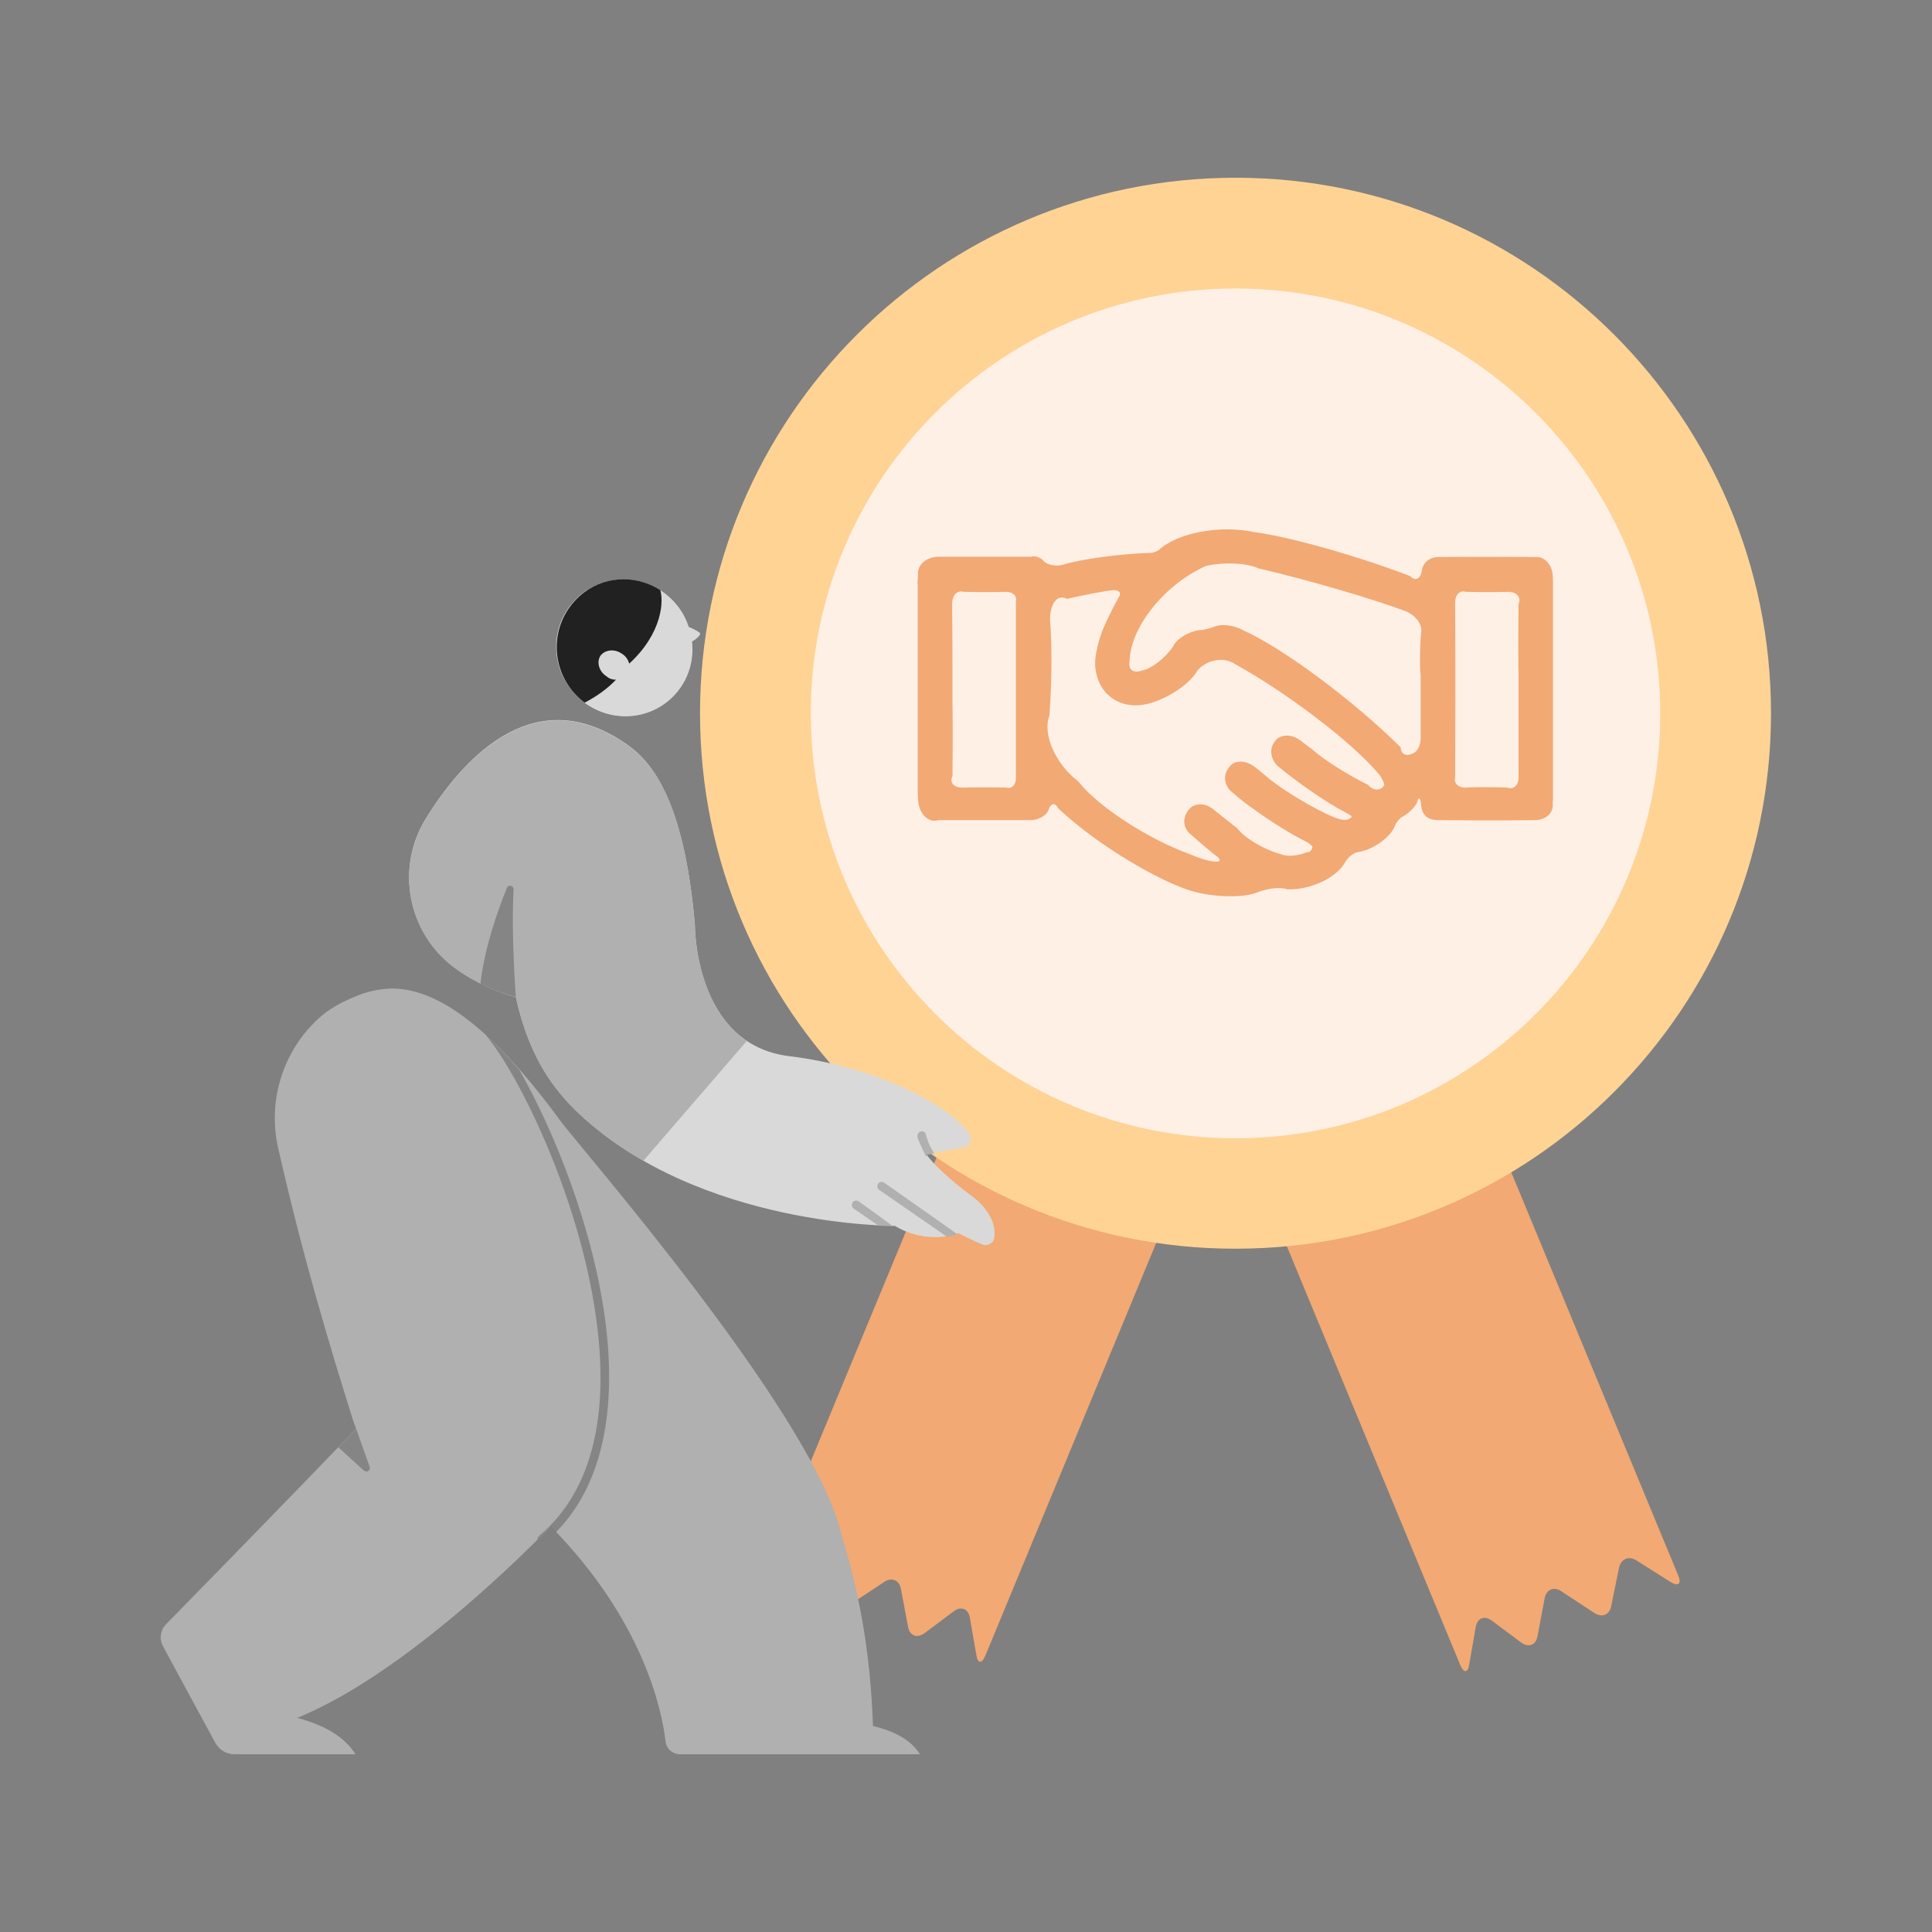
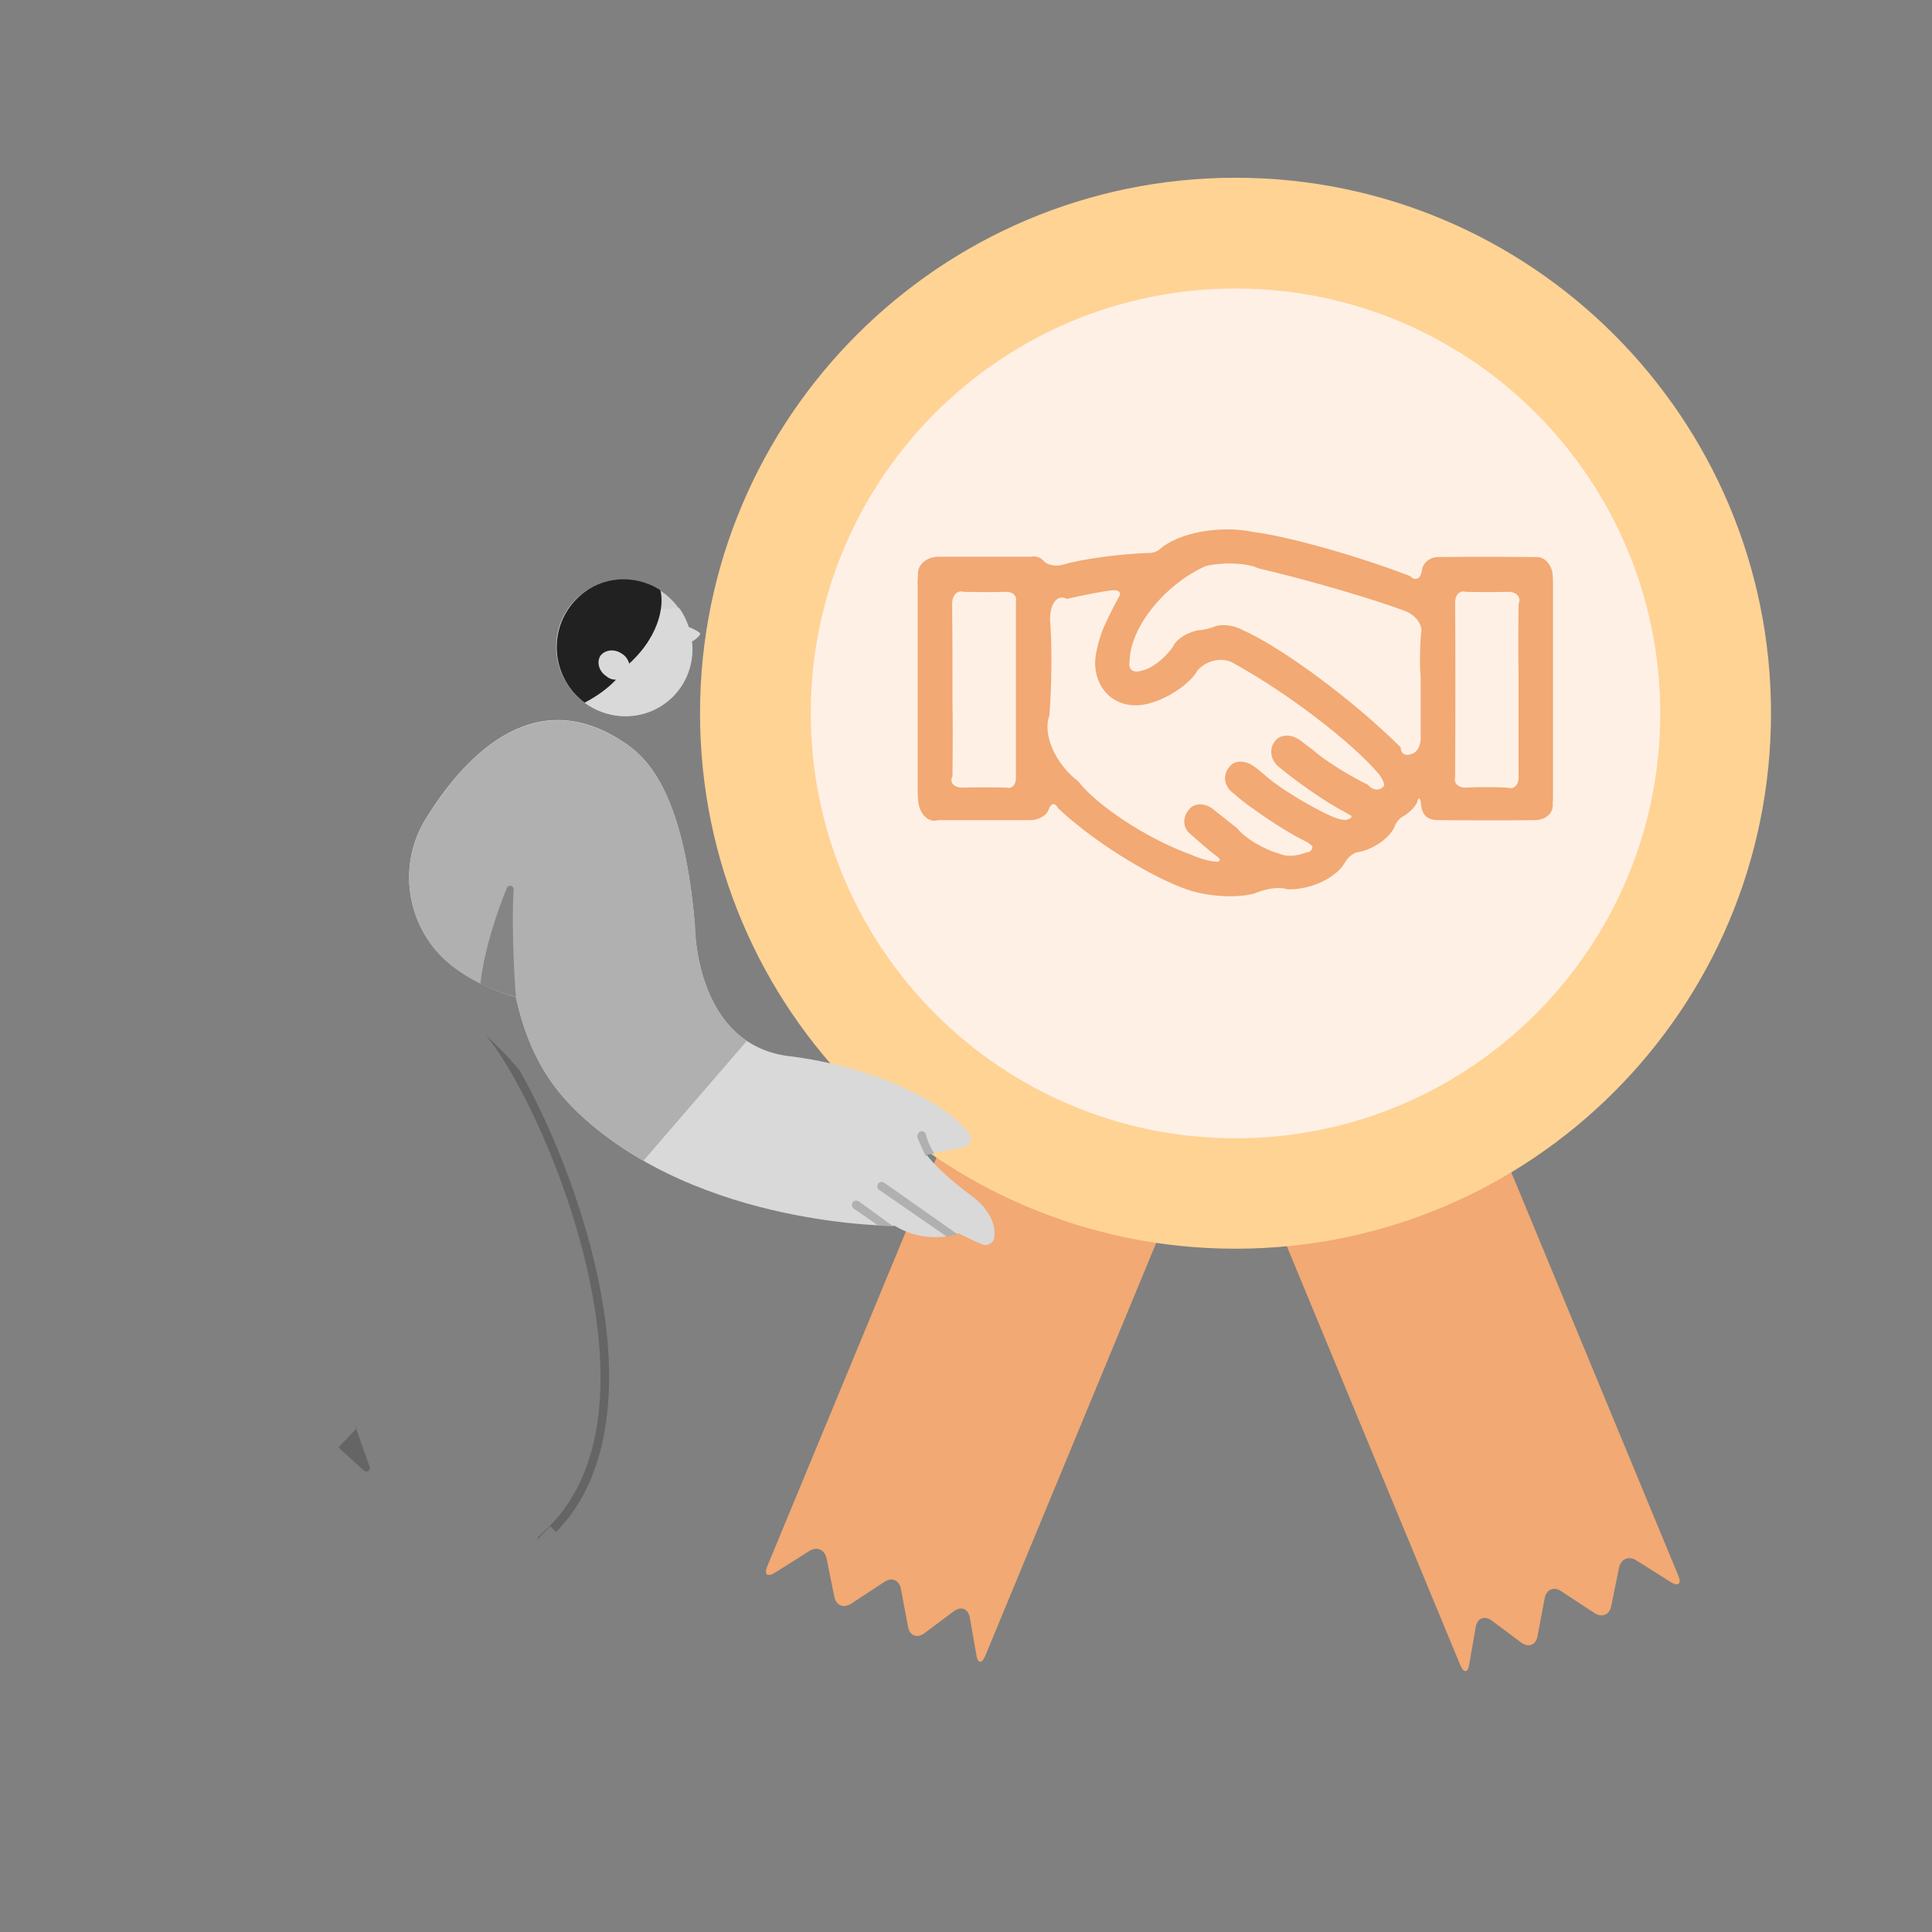
<svg xmlns="http://www.w3.org/2000/svg" xmlns:xlink="http://www.w3.org/1999/xlink" version="1.1" x="0px" y="0px" viewBox="0 0 600 600" style="enable-background:new 0 0 600 600;" xml:space="preserve">
  <rect x="0" y="0" width="600" height="600" fill="#808080" stroke="none" />
  <style type="text/css">
	.st0{fill:#F2A973;}
	.st1{fill:#FFD394;}
	.st2{fill:#FFF0E6;}
	.st3{fill:#F69488;}
	.st4{fill:#D9D9D9;}
	.st5{clip-path:url(#SVGID_2_);fill:#B0B0B0;}
	.st6{fill:#B0B0B0;}
	.st7{opacity:0.35;}
	.st8{clip-path:url(#SVGID_4_);fill:#343434;}
	.st9{clip-path:url(#SVGID_6_);fill:#B0B0B0;}
	.st10{clip-path:url(#SVGID_8_);fill:#343434;}
	.st11{clip-path:url(#SVGID_10_);fill:#343434;}
	.st12{fill:#D2D2D2;}
	.st13{clip-path:url(#SVGID_12_);fill:#212121;}
</style>
  <g id="Layer_1">
    <g>
      <g>
        <g>
          <g>
            <g>
              <path class="st0" d="M306,514.2c-1.1,2.6-2.4,2.5-2.8-0.3l-2-11.5c-0.5-2.8-2.7-3.7-5-2l-9.1,6.8c-2.3,1.7-4.6,0.8-5.1-2        l-2.2-11.7c-0.5-2.8-2.9-3.8-5.2-2.2l-10.2,6.7c-2.4,1.6-4.8,0.6-5.3-2.2l-2.4-11.8c-0.6-2.8-3-3.8-5.4-2.3l-10.6,6.7        c-2.4,1.5-3.5,0.6-2.4-2L310.1,313c1.1-2.6,4.1-3.9,6.7-2.8l58.1,24.1c2.6,1.1,3.9,4.1,2.8,6.7L306,514.2z" />
            </g>
            <g>
              <path class="st0" d="M453.5,517.1c1.1,2.6,2.4,2.5,2.8-0.3l2-11.5c0.5-2.8,2.7-3.7,5-2l9.1,6.8c2.3,1.7,4.6,0.8,5.1-2        l2.2-11.7c0.5-2.8,2.9-3.8,5.2-2.2l10.2,6.7c2.4,1.6,4.8,0.6,5.3-2.2l2.4-11.8c0.6-2.8,3-3.8,5.4-2.3l10.6,6.7        c2.4,1.5,3.5,0.6,2.4-2l-71.8-173.4c-1.1-2.6-4.1-3.9-6.7-2.8L384.5,337c-2.6,1.1-3.9,4.1-2.8,6.7L453.5,517.1z" />
            </g>
            <g>
              <path class="st1" d="M383.7,387.8c91.9,0,166.3-74.5,166.3-166.3S475.5,55.2,383.7,55.2s-166.3,74.5-166.3,166.3        C217.4,313.4,291.8,387.8,383.7,387.8" />
            </g>
            <g>
              <path class="st2" d="M383.7,353.5c72.9,0,131.9-59.1,131.9-131.9s-59-132-131.9-132s-131.9,59.1-131.9,131.9        S310.8,353.5,383.7,353.5" />
            </g>
            <g>
              <path class="st0" d="M295.8,209.5v8.9c0.1,3.4,0.1,13.6,0,22.6c-1,2.1,0.5,3.7,3.3,3.6c3-0.1,9-0.1,13.5,0        c1.6,0.5,2.9-0.9,2.9-2.9c0-12,0-36.6,0-54.9c0.4-1.7-0.9-3-3-3c-2.9,0.1-8.8,0.1-13.2,0c-2-0.6-3.6,1-3.6,3.7        C295.8,196.3,295.8,205.1,295.8,209.5 M471.6,218.8c0-2.5,0-6.5,0-8.9c-0.1-3.4-0.1-13.4,0-22.3c0.9-2.2-0.6-3.9-3.5-3.8        c-2.8,0.1-8.6,0.1-12.9,0c-1.8-0.6-3.3,0.9-3.3,3.3c0.1,11.9,0.1,36.2,0,54.3c-0.5,1.8,1,3.3,3.4,3.2c2.8-0.2,8.6-0.2,12.9,0        c1.9,0.7,3.5-0.8,3.4-3.4C471.6,232.2,471.6,223.3,471.6,218.8 M441.2,215.2c0-1.6,0-4,0-5.4c-0.3-2-0.3-7.8,0.1-13        c0.7-2.5-1.4-5.6-4.8-7c-9.8-3.7-30.2-9.7-45.7-13.3c-3.6-1.7-10.9-2-16.4-0.7c-12.8,5.8-23.4,19-23.6,29.6        c-0.5,2.6,1.2,3.8,4,2.8c3-0.6,7.2-4,9.5-7.4c1-2.3,4.6-4.6,8.1-5.1c1.1,0,3.3-0.5,4.8-1.1c2-0.9,6-0.5,8.8,1.1        c12.5,5.6,34.4,21.9,49,36.4c0,2.1,1.7,2.9,3.7,1.9c1.4-0.4,2.5-2.5,2.5-4.6C441.2,223.6,441.2,218,441.2,215.2 M377.9,267.6        c1.1,0,1.2-0.7,0.2-1.5c-1.4-1-5.1-4.1-8.2-6.9c-2.5-1.8-2.8-5.2-0.8-7.6c1.5-2.2,4.8-2.4,7.4-0.5c1.7,1.4,5.2,4.1,7.8,6.2        c2.2,2.9,8.1,6.5,13.3,7.9c1.8,0.9,5.4,0.7,8.1-0.5c1,0.1,1.8-0.7,1.9-1.7c-0.3-0.5-1.1-1.2-1.9-1.6        c-3.9-1.8-11.3-6.4-16.6-10.3c-1.4-0.9-4.1-3-6-4.7c-2.9-2-3.5-5.6-1.4-8.1c1.5-2.3,5-2.4,8-0.1c0.7,0.5,2.1,1.6,3.1,2.5        c3.7,3.4,12.2,8.7,19,12c2.5,1.2,5.1,2.3,6.7,1.8c0.8-0.2,1.4-0.7,1.2-1.1c-0.4-0.3-1.4-0.8-2.2-1.3        c-4.8-2.4-13.9-8.6-20.2-13.8c-2.6-2-3.3-5.5-1.5-7.9c1.5-2.4,5.1-2.6,8-0.5c0.8,0.6,2.4,1.9,3.7,2.8c3.4,3.1,11.1,8,17.3,11        c1.6,1.9,3.9,2,5.1,0.2c-0.1-1.1-1.1-3-2.3-4.2c-8.1-9.4-27.8-24.5-44.1-33.5c-3.4-2.3-8.6-1.4-11.6,2        c-2.1,3.9-8.7,8.5-14.8,10.2c-9.1,2.6-16.7-2.9-17-12.2c-0.1-2.6,1.1-7.6,2.6-11.2c1.7-3.9,3.7-7.7,4.9-9.8        c0.7-1.2-0.2-2-2-1.9c-2.3,0.2-8.7,1.4-14.3,2.7c-2.8-1.6-5.2,1.3-5.2,6.4c0.6,6.6,0.6,19.9-0.2,29.8c-2.2,5.8,1.8,15,9,20.5        c5.9,7.6,21.4,17.8,34.7,22.6C372.8,266.7,375.9,267.6,377.9,267.6 M441.3,249.8c-0.1-1.7-0.6-2.4-1-1.4c-0.1,1.5-2.4,4-5,5.4        c-0.6,0.3-1.4,1.3-1.9,2.2c-1.2,3.7-6.3,7.6-11.4,8.6c-1.2,0-3.1,1.3-4.1,2.9c-2.6,5-10.7,8.9-18.1,8.7        c-1.9-0.8-6-0.4-9.2,0.9c-4.4,1.8-13.5,1.6-20.2-0.3c-9.1-2.6-25.4-12-36.4-21.1c-1.3-1-3.7-3.1-5.5-4.8        c-0.8-1.7-2.1-1.5-2.8,0.4c-0.5,1.9-3.1,3.4-5.8,3.4c-6.2,0-19,0-28.5,0c-2.8,0.9-5.6-1.5-6.2-5.4c-0.1-0.8-0.2-2.4-0.2-3.6        c0-14,0-42.6,0-63.9c-0.1-0.7,0-2.2,0.1-3.3c-0.3-3,2.5-5.5,6.2-5.6c6.3,0,19.2,0,28.8,0c1.3-0.4,3.1,0.2,4,1.3        c1,1.2,3.7,1.8,5.9,1.2c5.8-1.8,18-3.4,27.1-3.7c0.7,0.1,1.9-0.3,2.8-0.9c5.7-5.3,18.8-7.8,29.3-5.6        c11.1,1.4,32.9,7.6,48.7,13.7c1.7,1.7,3.3,0.9,3.7-1.8c0.2-2.2,2.4-4.1,4.9-4.1c6.7-0.1,20.3-0.1,30.4,0        c2.3-0.3,4.6,1.8,5.2,4.7c0.1,0.6,0.2,2,0.2,3c0,14.6,0,44.3,0,66.5c0,0.5,0,1.5-0.1,2.3c0.4,2.9-2.1,5.2-5.6,5.2        c-6.5,0.1-19.6,0.1-29.5,0C443,254.8,441.6,252.9,441.3,249.8" />
            </g>
          </g>
        </g>
        <g>
          <g>
            <g>
              <path class="st3" d="M284.9,353c0,0.1,0,0.1,0.1,0.2c0,0,0,0,0-0.1C284.9,353.1,284.9,353,284.9,353L284.9,353L284.9,353z" />
            </g>
          </g>
        </g>
      </g>
    </g>
  </g>
  <g id="Layer_1_copy">
    <g>
      <g>
        <g>
          <g>
            <g>
              <path class="st4" d="M160.2,309.6c0,0-9.7-2.2-18.9-9c-14.6-10.7-18.6-30.9-9.1-46.3c10.6-17.2,32.4-43,61.2-24        c6.4,4.2,18.7,13.6,22.4,56.9c0,0-0.3,37.2,29.3,40.8c26.1,3.2,48.5,14.3,55.8,23.9c0.6,0.8,0.7,1.8,0.4,2.7        c-0.3,0.9-1.1,1.5-2.1,1.7c-4.5,0.9-11.5,2.2-11.5,2.2s2.9,4.5,13.5,12.5c0,0,8.6,5.5,7.6,13.3c-0.1,0.8-0.5,1.5-1.2,1.9        s-1.5,0.6-2.2,0.4c-1.6-0.6-4-1.7-7.7-3.6c0,0-9.5,3.9-19.8-2.3c0,0-60.3,0.4-97.9-34.7C172.9,339.3,164.5,329.3,160.2,309.6" />
            </g>
          </g>
        </g>
        <g>
          <g>
            <g>
              <defs>
                <path id="SVGID_1_" d="M132.3,254.4c-9.5,15.4-5.5,35.6,9.1,46.3c9.2,6.7,18.9,9,18.9,9c4.3,19.7,12.7,29.7,19.9,36.4         c37.6,35.1,97.9,34.7,97.9,34.7c10.3,6.2,19.8,2.3,19.8,2.3c3.7,1.9,6.1,3,7.7,3.6c0.8,0.2,1.6,0.1,2.2-0.4         c0.7-0.4,1.1-1.1,1.2-1.9c0.9-7.8-7.6-13.3-7.6-13.3c-10.6-8-13.5-12.5-13.5-12.5s7-1.3,11.5-2.2c0.9-0.2,1.7-0.8,2.1-1.7         c0.3-0.9,0.2-1.9-0.4-2.7c-7.3-9.6-29.7-20.8-55.8-23.9c-29.5-3.6-29.3-40.8-29.3-40.8c-3.6-43.3-16-52.7-22.4-56.9         c-7.2-4.7-13.9-6.7-20.2-6.7C154.5,223.7,140.2,241.4,132.3,254.4" />
              </defs>
              <clipPath id="SVGID_2_">
                <use xlink:href="#SVGID_1_" style="overflow:visible;" />
              </clipPath>
              <path class="st5" d="M284.9,353c0,0.1,0,0.1,0.1,0.2c0,0,0,0,0-0.1C284.9,353.1,284.9,353,284.9,353L284.9,353L284.9,353z         M290.4,358.5c-2-2.7-2.6-5.3-2.8-5.9v-0.1l0,0c0-0.2-0.1-0.3-0.1-0.3c-0.1-0.3-0.3-0.5-0.4-0.6c-0.4-0.3-0.9-0.3-1.2-0.2        c-0.3,0.1-0.7,0.3-0.9,0.9c0,0-0.1,0.2-0.1,0.6c0,0,0,0.1,0,0.2c0.2,1,2.6,5.9,2.6,5.9L290.4,358.5z M277.8,381.2        c0.7,0.4-11.1-8.1-11.1-8.1c-0.6-0.4-1.5-0.3-1.9,0.3c-0.4,0.6-0.3,1.5,0.3,1.9l8.2,5.7C276.1,381.2,277.8,381.2,277.8,381.2         M297.6,383.5c0.5,0.3-23-16.2-23-16.2c-0.6-0.4-1.5-0.3-1.9,0.3c-0.4,0.6-0.3,1.5,0.3,1.9l21.4,14.8        C296.4,384,297.6,383.5,297.6,383.5" />
            </g>
          </g>
        </g>
        <g>
          <g>
            <g>
              <path class="st6" d="M231.9,323.3c-16.2-11-16.1-36-16.1-36c-3.6-43.3-16-52.7-22.4-56.9c-28.8-19-50.6,6.8-61.2,24        c-9.5,15.4-5.5,35.6,9.1,46.3c9.2,6.7,18.9,9,18.9,9c4.3,19.7,12.7,29.7,19.9,36.4c6.1,5.7,12.8,10.4,19.7,14.4L231.9,323.3z" />
            </g>
            <g>
              <g class="st7">
                <g>
                  <g>
                    <defs>
                      <rect id="SVGID_3_" x="126" y="257" width="57.5" height="55.2" />
                    </defs>
                    <clipPath id="SVGID_4_">
                      <use xlink:href="#SVGID_3_" style="overflow:visible;" />
                    </clipPath>
                    <path class="st8" d="M160.2,309.6c0,0-1.5-19.4-0.7-33.3c0.1-0.5-0.3-1.1-0.8-1.2s-1.1,0.1-1.3,0.7           c-2.8,6.9-6.9,18.4-8.2,29.7C155.4,308.5,160.2,309.6,160.2,309.6" />
                  </g>
                </g>
              </g>
            </g>
          </g>
        </g>
        <g>
          <g>
            <g>
              <defs>
                <path id="SVGID_5_" d="M110.5,309.4c-6.3,2.6-10,5-13.9,9.2c-9.5,10.2-13.3,24.5-10.2,38c7.5,33.1,15.7,60.6,24.1,87.2         c-22,22.9-49.8,51.3-58.9,60.6c-1.8,1.8-2.2,4.6-1,6.8c3.9,7.3,12.5,23.1,16.3,30.1c1.2,2.1,3.4,3.5,5.8,3.5h37.7         c-3-4.7-8.3-8.7-18.1-11.3C128.6,518.8,171,474,171,474c28.5,28.9,34.5,56.6,35.7,66.8c0.2,2.3,2.2,4,4.5,4h74.5         c-3-4.8-8.3-7.2-14.6-8.8c-1-32.2-7.9-52.9-10.5-62c-10.7-37.8-80.5-117.7-86.4-125.7c-23.9-32.7-40.4-41.3-52.5-41.3         C117.5,307.1,113.8,308,110.5,309.4" />
              </defs>
              <clipPath id="SVGID_6_">
                <use xlink:href="#SVGID_5_" style="overflow:visible;" />
              </clipPath>
-               <rect x="-10.8" y="71.6" class="st9" width="470" height="473.7" />
            </g>
          </g>
        </g>
        <g>
          <g>
            <g>
              <g class="st7">
                <g>
                  <g>
                    <defs>
                      <rect id="SVGID_7_" x="81.9" y="423.4" width="56.2" height="36.1" />
                    </defs>
                    <clipPath id="SVGID_8_">
                      <use xlink:href="#SVGID_7_" style="overflow:visible;" />
                    </clipPath>
                    <path class="st10" d="M109.8,441.5c0.2,0.8,0.5,1.6,0.7,2.4c-1.8,1.8-3.6,3.7-5.4,5.6l7.9,7.2c0.4,0.3,1,0.4,1.4,0.1           s0.6-0.8,0.4-1.3L109.8,441.5z" />
                  </g>
                </g>
              </g>
            </g>
            <g>
              <g class="st7">
                <g>
                  <g>
                    <defs>
                      <rect id="SVGID_9_" x="127.5" y="303.4" width="84.9" height="177.3" />
                    </defs>
                    <clipPath id="SVGID_10_">
                      <use xlink:href="#SVGID_9_" style="overflow:visible;" />
                    </clipPath>
                    <path class="st11" d="M150.8,321.4c10.7,12.6,30.2,52.7,34.7,90.8c3.1,25.4-0.5,50-18.1,64.8c-0.3,0.3-0.5,0.7-0.5,1.1           c2.6-2.6,4-4.1,4-4.1c0.6,0.6,1.2,1.2,1.8,1.8c15.2-15.5,18.4-39.3,15.5-63.9c-3.6-30-16.3-61.1-26.9-79.6           C157.6,328,154.1,324.4,150.8,321.4" />
                  </g>
                </g>
              </g>
            </g>
            <g>
              <path class="st12" d="M213.8,194.8c-0.7-2.1-1.6-4-3-5.9c-6.9-9.6-20.1-11.7-29.5-4.9s-11.4,20-4.4,29.5        c6.9,9.5,20.1,11.7,29.5,4.9c6.2-4.5,9.3-11.9,8.4-19.3c1.5-0.7,2.8-2.2,2.5-2.5C216.9,196.2,215.2,195.2,213.8,194.8" />
            </g>
            <g>
-               <path class="st4" d="M177,213.6c6.9,9.5,20.1,11.7,29.5,4.9c6.2-4.5,9.3-11.9,8.4-19.3c1.5-0.7,2.8-2.2,2.5-2.5        c-0.4-0.6-2.2-1.4-3.5-2c-0.7-2.1-1.6-4-3-5.9c-6.9-9.5-20.1-11.7-29.5-4.9C172.1,190.8,170.1,204,177,213.6" />
+               <path class="st4" d="M177,213.6c6.9,9.5,20.1,11.7,29.5,4.9c6.2-4.5,9.3-11.9,8.4-19.3c1.5-0.7,2.8-2.2,2.5-2.5        c-0.4-0.6-2.2-1.4-3.5-2c-0.7-2.1-1.6-4-3-5.9C172.1,190.8,170.1,204,177,213.6" />
            </g>
          </g>
        </g>
        <g>
          <g>
            <g>
              <defs>
                <path id="SVGID_11_" d="M181.5,183.9c-9.4,7-11.4,20.1-4.5,29.7c6.9,9.5,20.1,11.7,29.5,4.9c6.2-4.5,9.3-11.9,8.4-19.3         c1.5-0.7,2.8-2.2,2.5-2.5c-0.4-0.6-2.2-1.4-3.5-2c-0.7-2.1-1.6-4-3-5.9c-4.2-5.8-10.7-8.9-17.3-8.9         C189.4,179.9,185.1,181.2,181.5,183.9" />
              </defs>
              <clipPath id="SVGID_12_">
                <use xlink:href="#SVGID_11_" style="overflow:visible;" />
              </clipPath>
              <path class="st13" d="M191.3,211.1c-2.7,2.8-6,5.2-9.9,7.2c-2.5-1.4-4.6-3.3-6.4-5.8c-6.9-9.5-4.8-22.9,4.8-29.8        c7.7-5.6,17.7-5.3,25-0.2c1.6,3.8,0.9,14.2-9.4,23.6c-0.3-1.2-1.1-2.4-2.3-3.1c-2.3-1.6-5.2-1.2-6.6,0.6        c-1.3,2-0.5,4.9,1.8,6.4C189.2,210.8,190.3,211.1,191.3,211.1" />
            </g>
          </g>
        </g>
      </g>
    </g>
  </g>
</svg>